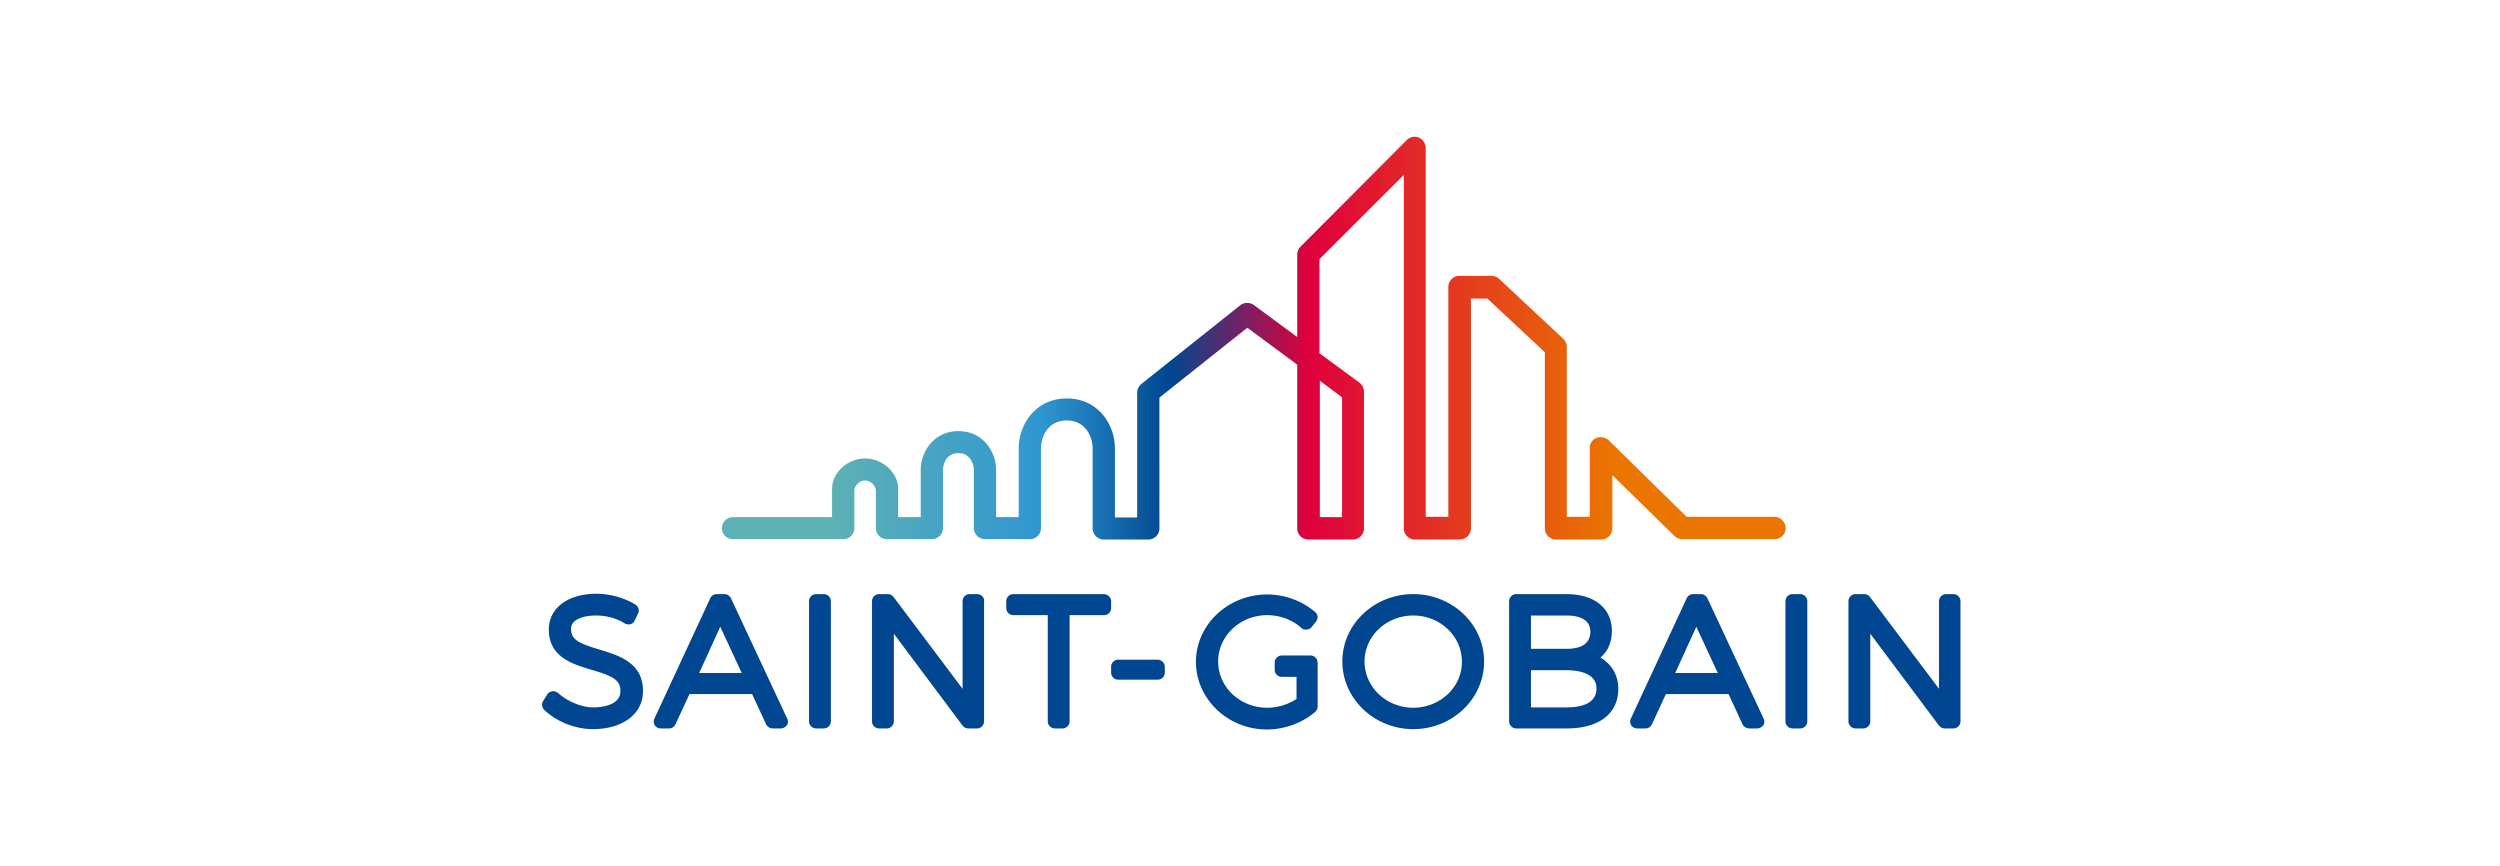
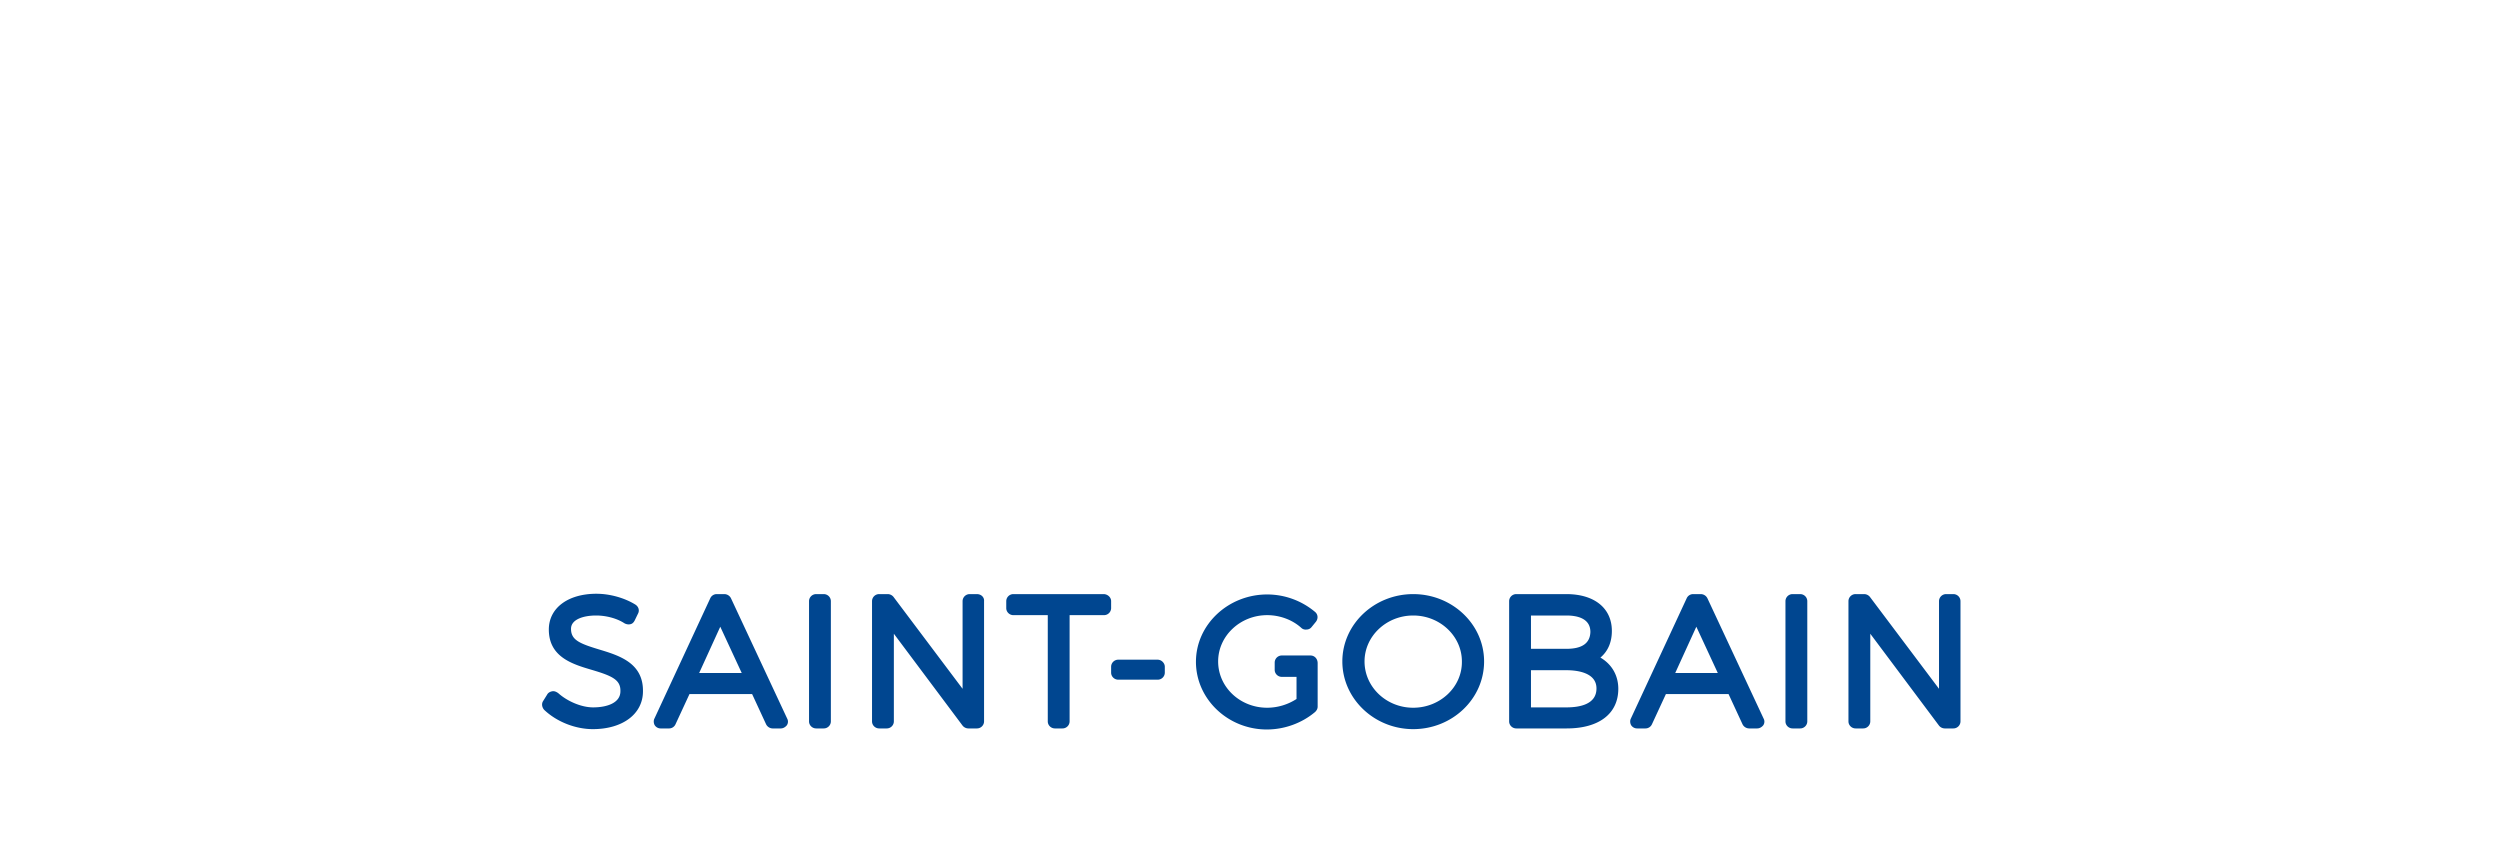
<svg xmlns="http://www.w3.org/2000/svg" width="329" height="114">
  <defs>
    <linearGradient x1="-.039%" y1="50.001%" x2="100.241%" y2="50.001%" id="a">
      <stop stop-color="#5EB1B4" offset="10%" />
      <stop stop-color="#2E96D1" offset="30%" />
      <stop stop-color="#004690" offset="42%" />
      <stop stop-color="#DE003D" offset="55%" />
      <stop stop-color="#EA7500" offset="84%" />
    </linearGradient>
  </defs>
  <g fill-rule="nonzero" fill="none">
    <g fill="#004690">
      <path d="M78.866 85.477c-2.59-.785-3.72-1.246-3.72-2.723 0-1.292 1.742-1.754 3.296-1.754 1.32 0 2.732.37 3.721 1.015.236.139.519.185.754.139.283-.046.471-.23.612-.508l.424-.877c.236-.415.095-.923-.33-1.2-1.412-.877-3.344-1.43-5.134-1.43-3.768 0-6.264 1.892-6.264 4.707 0 3.646 3.156 4.57 5.652 5.308 2.638.784 3.815 1.292 3.768 2.815 0 1.57-1.837 2.123-3.58 2.123-1.648 0-3.485-.877-4.569-1.846-.235-.184-.518-.323-.8-.277-.283.046-.566.185-.707.462l-.518.83c-.235.37-.141.831.141 1.154 1.649 1.57 4.098 2.539 6.406 2.539 3.91 0 6.595-1.985 6.595-4.985.047-3.738-3.156-4.707-5.747-5.492M96.2 78.738a.985.985 0 0 0-.848-.553h-1.036a.93.93 0 0 0-.848.553L86.12 94.57c-.141.277-.094.646.047.877a.93.93 0 0 0 .801.416h1.083a.93.93 0 0 0 .848-.554l1.837-3.97h8.243l1.837 3.97a.985.985 0 0 0 .848.554h1.084c.33 0 .612-.185.8-.416a.842.842 0 0 0 .047-.877L96.2 78.74zm-4.192 9.831l2.78-6.092 2.825 6.092h-5.605zM108.4 78.185h-.99a.935.935 0 0 0-.941.923v15.83c0 .508.424.924.942.924h.989a.935.935 0 0 0 .942-.924v-15.83a.935.935 0 0 0-.942-.923M128.56 78.185h-.942a.935.935 0 0 0-.942.923v11.538l-9.09-12.092a.99.99 0 0 0-.755-.37h-1.13a.935.935 0 0 0-.942.924v15.83c0 .508.424.924.942.924h.99a.935.935 0 0 0 .941-.924V83.4l9.044 12.092a.99.99 0 0 0 .754.37h1.13a.935.935 0 0 0 .942-.924v-15.83c.047-.508-.377-.923-.942-.923M145.235 78.185h-11.87a.935.935 0 0 0-.942.923v.923c0 .507.424.923.942.923h4.522v13.984c0 .508.424.924.942.924h.989a.935.935 0 0 0 .942-.924V80.954h4.522a.935.935 0 0 0 .942-.923v-.923c0-.508-.471-.923-.99-.923M152.347 86.815h-5.181a.935.935 0 0 0-.942.923v.785c0 .508.424.923.942.923h5.181a.935.935 0 0 0 .942-.923v-.785c0-.461-.424-.923-.942-.923M172.46 86.262H168.692a.935.935 0 0 0-.942.923v.969c0 .508.424.923.942.923h1.931v2.908a7.135 7.135 0 0 1-3.862 1.153c-3.58 0-6.453-2.723-6.453-6.092 0-3.37 2.92-6.092 6.453-6.092 1.649 0 3.297.6 4.475 1.661a.83.83 0 0 0 .706.231.83.83 0 0 0 .66-.323l.565-.692c.33-.416.283-.97-.094-1.293a9.818 9.818 0 0 0-6.312-2.307c-5.134 0-9.374 3.969-9.374 8.861 0 4.893 4.193 8.908 9.327 8.908 2.308 0 4.616-.83 6.359-2.308.188-.184.33-.415.33-.692v-5.723c0-.6-.424-1.015-.943-1.015M185.98 78.185c-5.135 0-9.327 3.969-9.327 8.861 0 4.892 4.192 8.908 9.326 8.908s9.327-3.97 9.327-8.908c0-4.892-4.193-8.861-9.327-8.861m0 14.953c-3.533 0-6.406-2.723-6.406-6.092 0-3.323 2.873-6.046 6.406-6.046 3.533 0 6.406 2.723 6.406 6.046.047 3.37-2.873 6.092-6.406 6.092M210.614 86.538c.99-.83 1.507-2.03 1.507-3.507 0-3-2.308-4.846-5.982-4.846h-6.594a.935.935 0 0 0-.942.923v15.83c0 .508.424.924.942.924h6.641c4.24 0 6.783-1.939 6.783-5.216 0-1.754-.848-3.23-2.355-4.108zm-4.475-1.153h-4.663V81h4.663c1.413 0 3.156.37 3.156 2.17-.047 1.476-1.083 2.215-3.156 2.215zm-4.663 2.815h4.663c1.46 0 3.957.323 3.957 2.4s-2.167 2.492-3.957 2.492h-4.663V88.2zM224.698 78.738a.985.985 0 0 0-.848-.553h-1.036a.93.93 0 0 0-.848.553l-7.348 15.831c-.141.277-.094.646.047.877a.93.93 0 0 0 .8.416h1.084a.93.93 0 0 0 .848-.554l1.837-3.97h8.243l1.837 3.97a.985.985 0 0 0 .848.554h1.083c.33 0 .613-.185.801-.416a.842.842 0 0 0 .047-.877l-7.395-15.83zm-4.24 9.831l2.78-6.092 2.826 6.092h-5.605zM236.898 78.185h-.99a.935.935 0 0 0-.942.923v15.83c0 .508.424.924.943.924h.989a.935.935 0 0 0 .942-.924v-15.83a.935.935 0 0 0-.942-.923M257.058 78.185h-.942a.935.935 0 0 0-.942.923v11.538l-9.091-12.092a.99.99 0 0 0-.754-.37h-1.13a.935.935 0 0 0-.942.924v15.83c0 .508.424.924.942.924h.989a.935.935 0 0 0 .942-.924V83.4l9.044 12.092a.99.99 0 0 0 .753.37h1.13a.935.935 0 0 0 .943-.924v-15.83a.935.935 0 0 0-.942-.923" />
    </g>
-     <path d="M162.489 50.007h-11.525l-.095-.093-10.155-9.96c-.425-.421-1.04-.515-1.606-.328a1.425 1.425 0 0 0-.897 1.356v9.025h-3.023V27.608c0-.374-.19-.794-.473-1.028l-8.455-7.903a1.533 1.533 0 0 0-.991-.374h-4.204c-.803 0-1.464.655-1.464 1.45v30.254h-2.976V1.47c0-.608-.378-1.123-.898-1.356-.52-.234-1.18-.094-1.606.327l-13.98 14.028c-.284.281-.426.655-.426 1.03v10.848L94 22.137a1.501 1.501 0 0 0-1.795.047l-12.99 10.334c-.33.281-.566.702-.566 1.123V50.1h-2.928v-9.072c0-3.18-2.22-6.593-6.33-6.593-4.109 0-6.329 3.413-6.329 6.593v9.025h-2.976v-6.173c0-2.478-1.747-5.143-4.96-5.143-3.211 0-4.959 2.665-4.959 5.143v6.173h-2.975v-.28-3.46c0-2.105-2.031-3.976-4.346-3.976-2.314 0-4.345 1.87-4.345 3.975v3.741H25.464c-.803 0-1.464.655-1.464 1.45a1.443 1.443 0 0 0 1.464 1.45h14.5a1.443 1.443 0 0 0 1.464-1.45l.001-4.957c0-.514.567-1.31 1.417-1.31.803 0 1.417.749 1.417 1.357v4.91c0 .795.661 1.45 1.464 1.45h5.905c.803 0 1.464-.655 1.464-1.45V43.88c0-.794.425-2.244 2.03-2.244 1.607 0 2.032 1.496 2.032 2.244v7.623c0 .795.661 1.45 1.464 1.45h5.904a1.443 1.443 0 0 0 1.464-1.45V41.029c0-1.263.71-3.694 3.401-3.694 2.504 0 3.401 2.198 3.401 3.694V51.55c0 .795.661 1.45 1.464 1.45h5.857c.803 0 1.465-.655 1.465-1.45V34.342l.094-.093L93.15 25.13l6.565 4.863V51.55c0 .795.662 1.45 1.464 1.45h5.857c.803 0 1.465-.655 1.465-1.45V33.547c0-.467-.236-.888-.567-1.169l-5.29-3.881V16.105l.094-.093 11.006-10.99V51.55c0 .795.66 1.45 1.464 1.45h5.904c.803 0 1.464-.655 1.464-1.45V21.296h2.173l.094.093 7.463 6.968V51.55c0 .795.662 1.45 1.465 1.45h5.951c.803 0 1.464-.655 1.464-1.45v-7.014l8.172 7.996c.283.281.66.421 1.039.421h12.139c.803 0 1.464-.654 1.464-1.45-.047-.841-.709-1.496-1.511-1.496zm-56.87-15.712v15.759h-2.928V32.098l2.928 2.197z" fill="url(#a)" transform="translate(71 18)" />
  </g>
</svg>